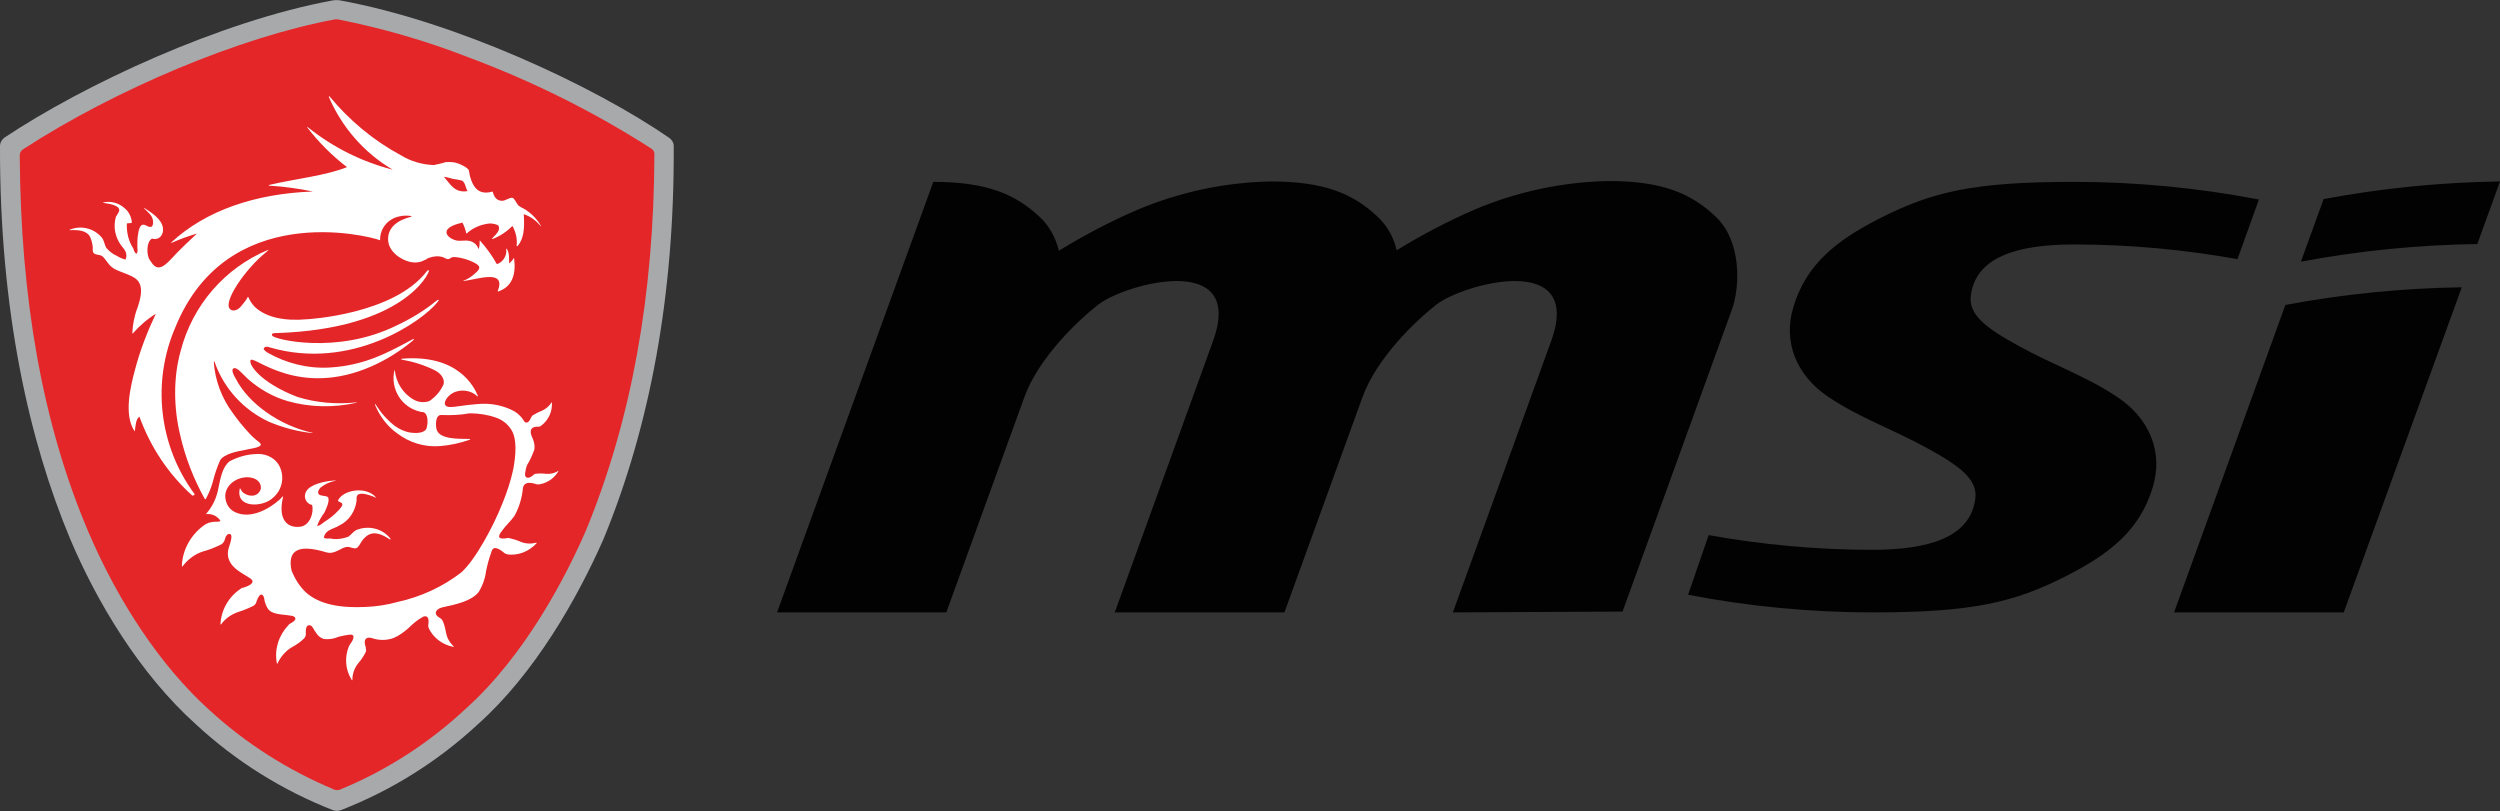
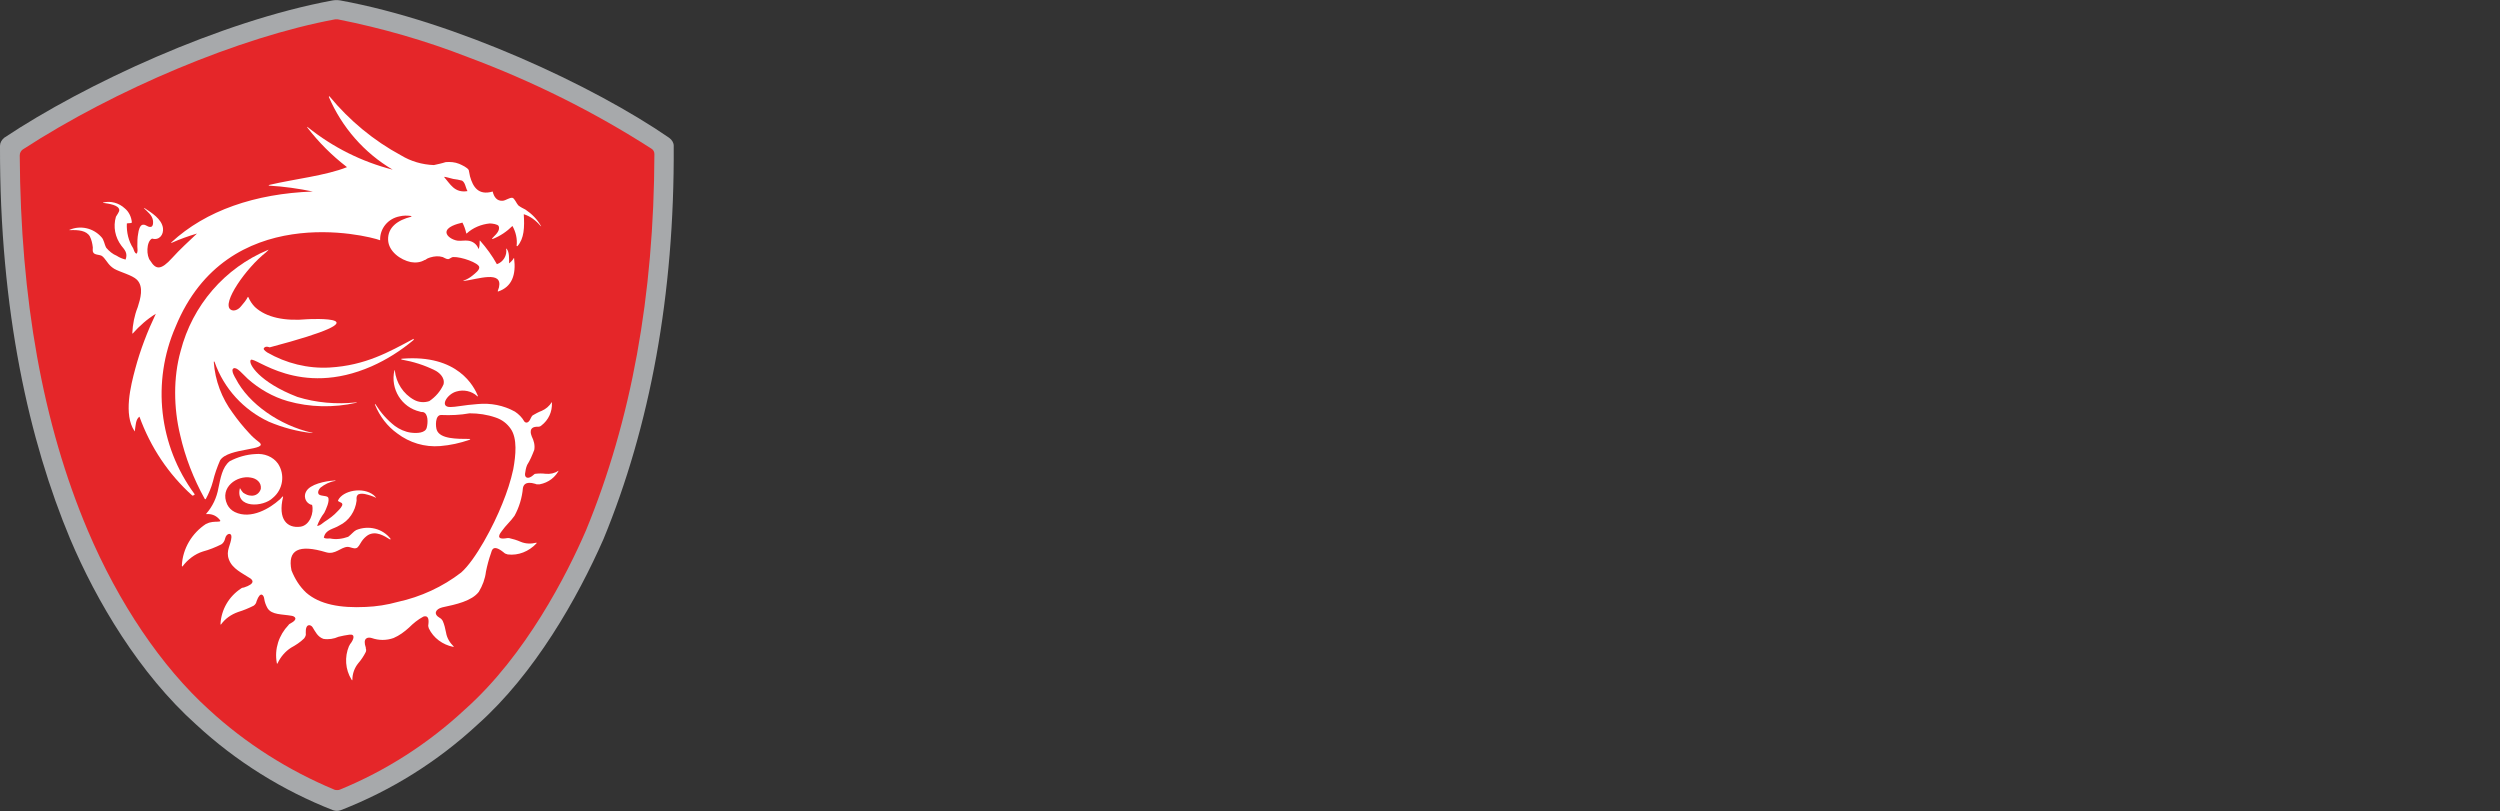
<svg xmlns="http://www.w3.org/2000/svg" version="1.1" id="Layer_1" x="0" y="0" viewBox="0 0 595.2 193.2" style="enable-background:new 0 0 595.2 193.2" xml:space="preserve">
  <rect x="0" y="0" width="595.2" height="193.2" fill="#333333" stroke="none" />
  <style>.st0{fill:#020203}.st3{fill:#fff}</style>
-   <path class="st0" d="m345.9 145.8 23.4-64.6c7.8-21.5-20.8-13.7-27.3-8.7-5 3.9-14.2 12.7-17.6 22l-18.6 51.3h-40.4l23.4-64.6c7.8-21.5-20.8-13.7-27.3-8.7-5 3.9-14.2 12.7-17.6 22l-18.6 51.3H185l37.2-102.5c12.9 0 19.8 3 25.7 8.7 2.1 2.1 3.5 4.8 4.2 7.7 6-3.7 12.3-7 18.8-9.8 10-4.2 20.8-6.5 31.7-6.7 12.9 0 19.8 3 25.7 8.7 2.1 2.1 3.6 4.8 4.2 7.7 6-3.7 12.3-7 18.8-9.8 10-4.2 20.8-6.5 31.7-6.7 12.9 0 19.8 3 25.7 8.7 5.8 5.7 5.7 16.2 3.6 22l-26 71.8M406.8 127.4c12.8 2.3 25.9 3.5 38.9 3.5 13.6 0 23.5-3 24.6-12.3.5-4.4-3.6-7.6-11.3-11.8-8.7-4.8-16.1-7.2-23.7-12.3-7.6-5.1-10.9-13.1-8.3-21.5 3-9.9 9.9-15.6 20.5-21 12.4-6.3 22.2-8.7 46.2-8.7 14.8 0 29.5 1.4 44.1 4.2l-5.1 14.2c-12.8-2.3-25.9-3.5-38.9-3.5-13.6 0-23.5 3-24.6 12.3-.5 4.4 3.6 7.6 11.3 11.8 8.7 4.8 16.1 7.2 23.7 12.3 7.6 5.1 10.9 13.1 8.3 21.5-3 9.9-9.9 15.6-20.5 21-12.4 6.3-22.2 8.7-46.1 8.7-14.8 0-29.5-1.4-44-4.2l4.9-14.2zM553.2 47.4l-5.4 14.9c13.8-2.6 27.9-4 42-4.2l5.4-14.9c-14.1.2-28.1 1.6-42 4.2M558 145.8l28.1-77.4c-14.1.2-28.1 1.6-42 4.2l-26.5 73.2H558z" />
  <path d="M159.3 32.8C141.3 20.4 108.4 5.1 81 .1c-.6-.1-1.2-.1-1.8 0C52.6 5 20.2 20 1 32.8c-.6.5-1 1.2-1 1.9-.1 39.4 7 70.4 16.7 93.6 6.3 14.9 16.5 32.1 30 44.2 9.5 8.8 20.6 15.7 32.6 20.4.6.2 1.2.2 1.8 0 12.1-4.7 23.1-11.6 32.6-20.4 13.6-12.1 23.8-30.1 30-44.2 11-26.7 16.9-58 16.7-93.6 0-.7-.4-1.4-1.1-1.9" style="fill:#a7a9ab" />
  <path d="M139.5 126.3c-4.5 10.4-14.3 29.7-28.8 42.6-8.7 8.1-18.8 14.6-29.8 19.1-.2.1-.4.1-.6.1-.2 0-.5 0-.7-.1-11-4.6-21.1-11-29.8-19-11.4-10.3-21.6-25.5-28.9-42.7C10.1 100.8 4.9 71.1 4.7 37c0-.6.3-1.1.7-1.4 22-14.3 51.7-26.8 74.4-31h.6c10.6 2.1 21 5.1 31 9 15.3 5.7 30 13 43.7 21.8.5.3.7.8.7 1.3-.1 33.7-5.5 63.4-16.3 89.6" style="fill:#e52629" />
  <path class="st3" d="M107.9 42.6c.7.1 1.4.2 2.1.4.8.5.8 1.6 1.3 2.5-3.1.5-4.1-1.7-5.6-3.4.5 0 1.3.3 2.2.5m-61.6 75c-8.5-11.5-10.2-26.7-4.5-39.8 12.3-30 45.5-21.8 48.7-20.6-.1-2.8 1.9-5.2 4.7-5.7.8-.2 1.7-.2 2.5-.1.2 0 .4.2.2.2-3.2.8-5.6 2.5-5.5 5.5.1 2.8 3 4.8 5.4 5.3 1.1.2 2.3.1 3.3-.5h.1c.4-.3.8-.5 1.2-.6 1-.3 2-.4 3-.1.3.1.8.5 1.3.5.3 0 .8-.5 1.2-.5 1.9-.1 6.1 1.4 6.2 2.4.1.7-1 1.5-1.6 2-.6.5-1.3.9-2.1 1.2-.2.1-.1.1 0 .1 3.3-.4 9.3-2.6 8.4 1.5l-.3.9s0 .1.1.1c3.3-1.1 4.3-4 3.8-7.9 0-.1-.1-.1-.1 0-.3.5-.7.9-1.1 1.2 0-1.1.1-2.7-.6-3.5h-.1c.3 1.6-.7 3.2-2.2 3.7-1.1-2-2.5-3.9-4-5.6h-.1c0 .6 0 1.3-.2 1.9 0 0-.1.1-.1 0-.4-1.1-1.4-1.8-2.5-1.9-.8-.1-1.6.1-2.5 0-1.2-.2-2.5-1-2.6-1.9-.1-1.4 2.5-2.1 3.8-2.4.4.8.7 1.6.9 2.5 0 .1.1.1.1.1 1.5-1.4 3.5-2.2 5.5-2.4.6 0 1.9.2 2.1.6.5 1-.7 2.1-1.1 2.5-.7.7-.4.6-.3.6 1.8-.7 3.4-1.8 4.7-3.1.8 1.4 1.2 3.1 1 4.7 0 0 0 .1.1.1h.1c1.6-1.8 1.7-4.5 1.5-7.6 1.6.5 2.9 1.5 4 2.8.1.1.2.1.1 0-.9-1.6-2.2-2.9-3.7-3.9-.6-.3-1.2-.6-1.7-1-.4-.4-.9-1.7-1.4-1.8-.7-.1-1.5.6-2.3.7-1.4.1-2.1-.9-2.4-2.2-3.4 1-4.7-1.1-5.4-3.6l-.3-1.5c-.3-.6-1.6-1.2-2.3-1.5-1-.4-2.1-.5-3.2-.4-.9.3-1.9.5-2.8.7-2.8-.1-5.5-.9-7.8-2.3-6.5-3.5-12.3-8.3-17-14-.2-.2-.2 0-.2.1 3.1 7.2 8.4 13.3 15.2 17.3-7.4-1.9-14.2-5.3-20.2-10.1-.1-.1-.3-.2-.1.1 2.7 3.5 5.8 6.6 9.3 9.3l.1.1c-5 2-12.4 2.8-18.4 4.2-.3.1-.3.2-.1.2 3.5.2 7 .7 10.4 1.4h-.1c-13.6.5-25.4 4.5-33.6 12.1-.1.1 0 .2.1.1 2-.9 4-1.6 6-2.2-2 1.9-4.1 3.8-5.9 5.8-2.7 3-3.9 2.8-5.2.7-1-1.1-1-4.6.4-5.3 1.7.5 2.8-.9 2.6-2.5-.3-2.2-2.8-3.7-4.3-4.7-.2-.1-.3-.1-.2 0 .8.8 1.9 1.6 2.1 2.8.1.5.1 1.4-.4 1.6-.8.2-1.2-.6-2-.5-.7.1-1 1.3-1.1 2.1-.2 1-.2 2-.2 3.1 0 .5.2 1.3-.2 1.7-.5-.2-.6-.8-.8-1.3-1.1-1.7-1.6-3.8-1.5-5.9.3-.1.9 0 1.2-.2-.1-1.3-.7-2.6-1.7-3.4-1.4-1.3-3.3-1.8-5.1-1.4-.1 0-.1.1 0 .1 1.3.2 3.7.5 3.8 1.7 0 .5-.6 1.2-.8 1.6-.7 2.4-.2 4.9 1.3 6.9.7.9 1.6 1.7 1 3.3-.8-.2-1.5-.5-2.1-.9-1-.4-1.8-1.1-2.5-1.9-.5-.9-.5-1.9-1.2-2.6-1.9-2.1-4.9-2.8-7.5-1.7-.1 0-.1.1 0 .1 2.1-.1 4 .1 4.8 1.5.4.8.6 1.7.7 2.6 0 .4-.1.9.1 1.2.3.6 1.4.5 2 .8.8.5 1.3 1.7 2.2 2.5.2.2.5.4.8.6 1.4.8 4.3 1.5 5.4 2.6 1.7 1.7.8 4.6.2 6.5-.8 2-1.2 4.1-1.3 6.2 0 .1.1.2.1.1 1.6-1.8 3.4-3.4 5.5-4.7-2 4.2-3.7 8.6-4.9 13.1-1.1 4.1-2.8 10.9-.2 14.8 0 .1.1.1.1 0 .2-1.3.2-2.8 1.1-3.4 2.6 7.2 6.9 13.7 12.6 18.8.5-.1.6-.2.5-.4" />
-   <path class="st3" d="M64.2 82.7c19.5 5.7 36.4-6.3 39.9-10.7.6-.7.4-.8-.2-.4-2.9 2.4-6.1 4.3-9.5 5.9-14.2 7-29.2 3.3-29.6 2.4-.4-.7 1-.6 1-.6 30.4-1 36.4-14.3 36.3-14.8 0-.5-.5.1-.5.1C93.7 74.9 73.2 76 73.2 76c-5.4.5-9.8-.4-12.5-2.9-.7-.7-1.2-1.5-1.6-2.4H59c-.4.8-1 1.5-1.6 2.2-.7.9-1.8 1.3-2.5.8-2.2-1.5 3.7-9.9 8.4-13.6.2-.2.9-.8.5-.6-10.3 4.3-18 13.2-20.8 24.1-.9 3.2-1.3 6.6-1.3 9.9 0 3.4.4 6.8 1.2 10.1 1.2 5.3 3.2 10.4 5.8 15.1.2.3.2.1.3.1.7-1.3 1.3-2.7 1.7-4.2.4-1.7 1-3.4 1.7-5 1.9-3.1 12-2.3 9.2-4.4-.8-.6-1.6-1.3-2.3-2.1-1.4-1.5-2.7-3.1-3.9-4.8-2.6-3.5-4.2-7.7-4.5-12.1 0-.2.1-.2.2 0 2.2 6.3 6.9 11.4 12.9 14.2 3.3 1.4 6.7 2.3 10.2 2.7.3 0 .3-.1 0-.1-7.5-1.7-15-6.8-18.1-12.9 0 0-1.3-2-.5-2.4.8-.4 2.1 1.3 3.4 2.5 2.7 2.4 6 4.3 9.5 5.3 5.3 1.5 10.9 1.6 16.3.4.2 0 .2-.1 0-.1-4.7.5-9.5.1-14-1.3-9.1-3.5-11.8-8-11.1-8.8.9-1 11.5 9.1 28.8 1.5 3.6-1.6 6.9-3.7 9.9-6.2.2-.2.1-.4 0-.3-5.8 3.1-11.4 6.3-19.9 6.8-5.2.3-10.4-1-14.9-3.6-.7-.5-1-.8-.7-1.1.4-.5 1.3-.1 1.3-.1" />
+   <path class="st3" d="M64.2 82.7C93.7 74.9 73.2 76 73.2 76c-5.4.5-9.8-.4-12.5-2.9-.7-.7-1.2-1.5-1.6-2.4H59c-.4.8-1 1.5-1.6 2.2-.7.9-1.8 1.3-2.5.8-2.2-1.5 3.7-9.9 8.4-13.6.2-.2.9-.8.5-.6-10.3 4.3-18 13.2-20.8 24.1-.9 3.2-1.3 6.6-1.3 9.9 0 3.4.4 6.8 1.2 10.1 1.2 5.3 3.2 10.4 5.8 15.1.2.3.2.1.3.1.7-1.3 1.3-2.7 1.7-4.2.4-1.7 1-3.4 1.7-5 1.9-3.1 12-2.3 9.2-4.4-.8-.6-1.6-1.3-2.3-2.1-1.4-1.5-2.7-3.1-3.9-4.8-2.6-3.5-4.2-7.7-4.5-12.1 0-.2.1-.2.2 0 2.2 6.3 6.9 11.4 12.9 14.2 3.3 1.4 6.7 2.3 10.2 2.7.3 0 .3-.1 0-.1-7.5-1.7-15-6.8-18.1-12.9 0 0-1.3-2-.5-2.4.8-.4 2.1 1.3 3.4 2.5 2.7 2.4 6 4.3 9.5 5.3 5.3 1.5 10.9 1.6 16.3.4.2 0 .2-.1 0-.1-4.7.5-9.5.1-14-1.3-9.1-3.5-11.8-8-11.1-8.8.9-1 11.5 9.1 28.8 1.5 3.6-1.6 6.9-3.7 9.9-6.2.2-.2.1-.4 0-.3-5.8 3.1-11.4 6.3-19.9 6.8-5.2.3-10.4-1-14.9-3.6-.7-.5-1-.8-.7-1.1.4-.5 1.3-.1 1.3-.1" />
  <path class="st3" d="M132.9 112.1c-.9.6-1.9.8-3 .7-.8-.1-1.6-.1-2.4 0-.2 0-.3.1-.4.2-1.4 1.3-2.2.7-2.1-.2.1-.7.2-1.4.5-2.1.7-1.1 1.2-2.3 1.7-3.6.2-1.1-.1-2.2-.6-3.2-.2-.5-.9-2.4 1.5-2.3.3 0 .6-.1.8-.3 1.7-1.3 2.6-3.3 2.5-5.4 0-.1-.1-.2-.1-.1-.5.9-1.4 1.6-2.3 2-.8.3-1.5.7-2.2 1.1-.2.2-.3.4-.4.6-.7 1.7-1.5 1-1.6.8-.5-.9-1.3-1.7-2.2-2.3-2.7-1.5-5.8-2.1-8.9-1.8-1.5.1-3 .3-4.4.5-.7.1-1.4.2-2 .2-2.8.1-.9-3.1 1.4-3.7 1.7-.5 3.6-.1 4.9 1.1.1.1.2.1.2 0-.9-2.2-4.7-10-18.1-8.9-.2 0-.2.1-.1.2 2.8.5 5.4 1.3 8 2.6.8.4 2.4 1.6 2 3.3-.7 1.6-1.9 3-3.4 4-1.2.4-2.5.3-3.6-.3-2.6-1.4-4.3-4.1-4.6-7 0 0-.1-.2-.1 0-1 4.4 1.7 8.8 6.1 9.8.2.1.5.1.7.1 1.3.3 1.2 2.6.9 3.7-.3 1.3-2.3 1.4-3.8 1.2-1.4-.2-2.7-.8-3.8-1.6-1.8-1.4-3.3-3.1-4.5-5-.2-.3-.3-.3-.2 0 1.1 2.7 2.9 5.1 5.3 6.8 2.9 2.2 6.5 3.3 10.2 3 2.4-.2 4.7-.7 7-1.5.2-.1.2-.2 0-.2-3.1 0-7 0-7.8-2.1-.3-.7-.5-3.7 1.1-3.6 2.2.1 4.5 0 6.7-.4 2.1 0 4.2.3 6.2 1 1.5.5 2.7 1.4 3.6 2.7 1.6 2.3 1.2 6.3.6 9.6-.6 2.8-1.5 5.5-2.6 8.2-2.1 5.3-6.4 13.4-9.8 16.4-4.4 3.4-9.6 5.8-15.1 7-2.5.7-5.1 1.1-7.6 1.2-6.1.3-11-.6-14.2-3.4-1.6-1.5-2.7-3.3-3.5-5.3-1-4.9 1.7-6.3 8.3-4.3 2.1.6 3.4-1.2 5-1.3.8 0 1.4.5 2.1.3.5-.1.9-1 1.3-1.6.4-.6.9-1.1 1.5-1.5 1.9-1.1 3.9.2 5.2 1 .1.1.2 0 .2-.1-1.9-2.5-5.3-3.3-8.2-2.1-.6.3-1.2 1.1-1.9 1.6-1.4.5-2.9.7-4.3.4-.5 0-1.1.1-1.5-.2.4-2 2.3-2 3.7-2.9 2.3-1.1 3.8-3.4 4.1-5.9 0-.4-.1-.9.2-1.3.3-.4 1-.4 1.7-.3.9.2 1.9.5 2.7.9.2.1-.3-.4-.5-.6-2.6-2.1-7.4-1.1-8.5 1.2-.2.4.9.4 1 .9.1.5-.7 1.3-1.1 1.7-.9 1-2 1.8-3.1 2.5-.6.4-1.1 1-1.8 1 .4-1.1 1-2.2 1.7-3.1.4-.8 1.4-2.9.9-3.7-.4-.5-2.1-.2-2.3-.9-.2-.5.2-1.1.5-1.4 1-.8 2.2-1.4 3.5-1.6.2 0 .1-.1-.1-.1-2.3.1-5.9.9-6.8 2.6-.6 1-.3 2.4.8 3 .2.1.4.2.6.2.5 1.8-.5 4.9-2.8 5.2-3.1.4-5.4-1.7-4.1-7.1 0 0 0-.2-.1-.1l-.3.3c-.2.2-.3.4-.5.5-2.1 1.9-6.7 4.8-10.6 2.9-.8-.4-1.4-1-1.8-1.8-1.9-4.1 2.4-7 5.6-6.4 1.4.2 2.6 1.2 2.4 2.7-.3 1-1.2 1.7-2.3 1.6-.7 0-1.3-.3-1.9-.7-.6-.6-.7-1.2-.8-1-1.1 4.8 5.6 4.5 7.9 2.2 2.4-2 2.9-5.5 1.2-8.1-1.2-1.7-3.3-2.5-5.4-2.3-2.1.1-4.2.7-6.1 1.7-1.8 1.4-2.2 4.1-2.7 6.4-.4 2.3-1.4 4.4-2.9 6.1 0 .1 0 .1.1.1 1.1-.1 2.1.3 2.8 1 1.5 1.4-1.1.3-2.8 1.3h-.1c-3.4 2.2-5.6 5.9-5.8 9.9 0 .2.1.4.2.2 1.2-1.6 2.9-2.9 4.8-3.5 1.5-.4 3-1 4.4-1.7.5-.3.8-.9.9-1.4.3-1.3 1.6-1.5 1.5-.3-.1 1.8-1.4 3.2-.6 5.3.8 2.2 3.1 3.2 5.1 4.5.4.3 1.5 1.2-1.6 2.2h-.2c-.1 0-.1.1-.2.1s-.1 0-.2.1c-2.9 1.9-4.7 5-4.9 8.4 0 .2.1.3.1.2 1-1.4 2.4-2.4 4.1-3 1.3-.4 2.5-.9 3.7-1.5.4-.3.6-.6.7-1.1.9-2.5 1.7-1.4 1.8-.6.1.8.4 1.6.8 2.3 1 1.6 3.4 1.4 5.7 1.8.8.1 1.7.8-.2 1.8-.2.1-.4.2-.5.4-2.3 2.4-3.4 5.7-2.8 9 0 .2.1.3.2.1.7-1.5 1.8-2.8 3.2-3.7 1.1-.6 2.2-1.3 3.1-2.2.3-.4.5-.8.4-1.3-.1-2.4 1.2-2 1.6-1.4.7 1.1 1.2 2.3 2.6 2.8 1.2.2 2.5 0 3.6-.5.9-.2 1.7-.4 2.6-.5 1.5-.2 1 1.2.2 2.2l-.1.1v.1c-.1.1-.1.2-.2.3-1.1 2.6-.9 5.6.6 8 .1.2.2.2.2 0 0-1.4.5-2.8 1.4-3.9.7-.8 1.3-1.7 1.8-2.7.1-.3.1-.6 0-.8v-.2c-.8-2.3.4-2.6 1.4-2.3 1.7.6 3.5.6 5.2 0 1.4-.6 2.6-1.5 3.7-2.5 1-1 2.1-1.9 3.4-2.6.9-.3 1.4.2 1.2 1.8-.1.4 0 .7.1 1 1.1 2.3 3.3 3.9 5.8 4.4.2 0 .2 0 .1-.1-.9-.9-1.6-2-1.8-3.3-.2-1-.4-1.9-.8-2.8-.1-.1-.2-.3-.3-.4l-.1-.1c-.1-.1-.2-.1-.3-.2-1.6-.9-1-2.1.6-2.5 3.3-.7 7-1.5 8.7-3.7.9-1.5 1.5-3.1 1.7-4.8.3-1.5.7-3 1.2-4.4.2-.6.4-2.3 3-.2.3.3.6.4 1 .5 2.5.3 5-.7 6.8-2.6.1-.1.1-.2 0-.2-1.2.3-2.5.3-3.7-.2-.9-.4-1.9-.7-2.8-.9h-.4c-3.2.6-1.6-1.3-1.3-1.7.9-1.3 2.1-2.3 3-3.6 1.1-2 1.8-4.3 2-6.6.1-.5.4-1.8 3-1 .1.1.2.1.4.1h.6c2.1-.4 3.8-1.7 4.7-3.6-.2.4-.2.4-.3.4" />
</svg>